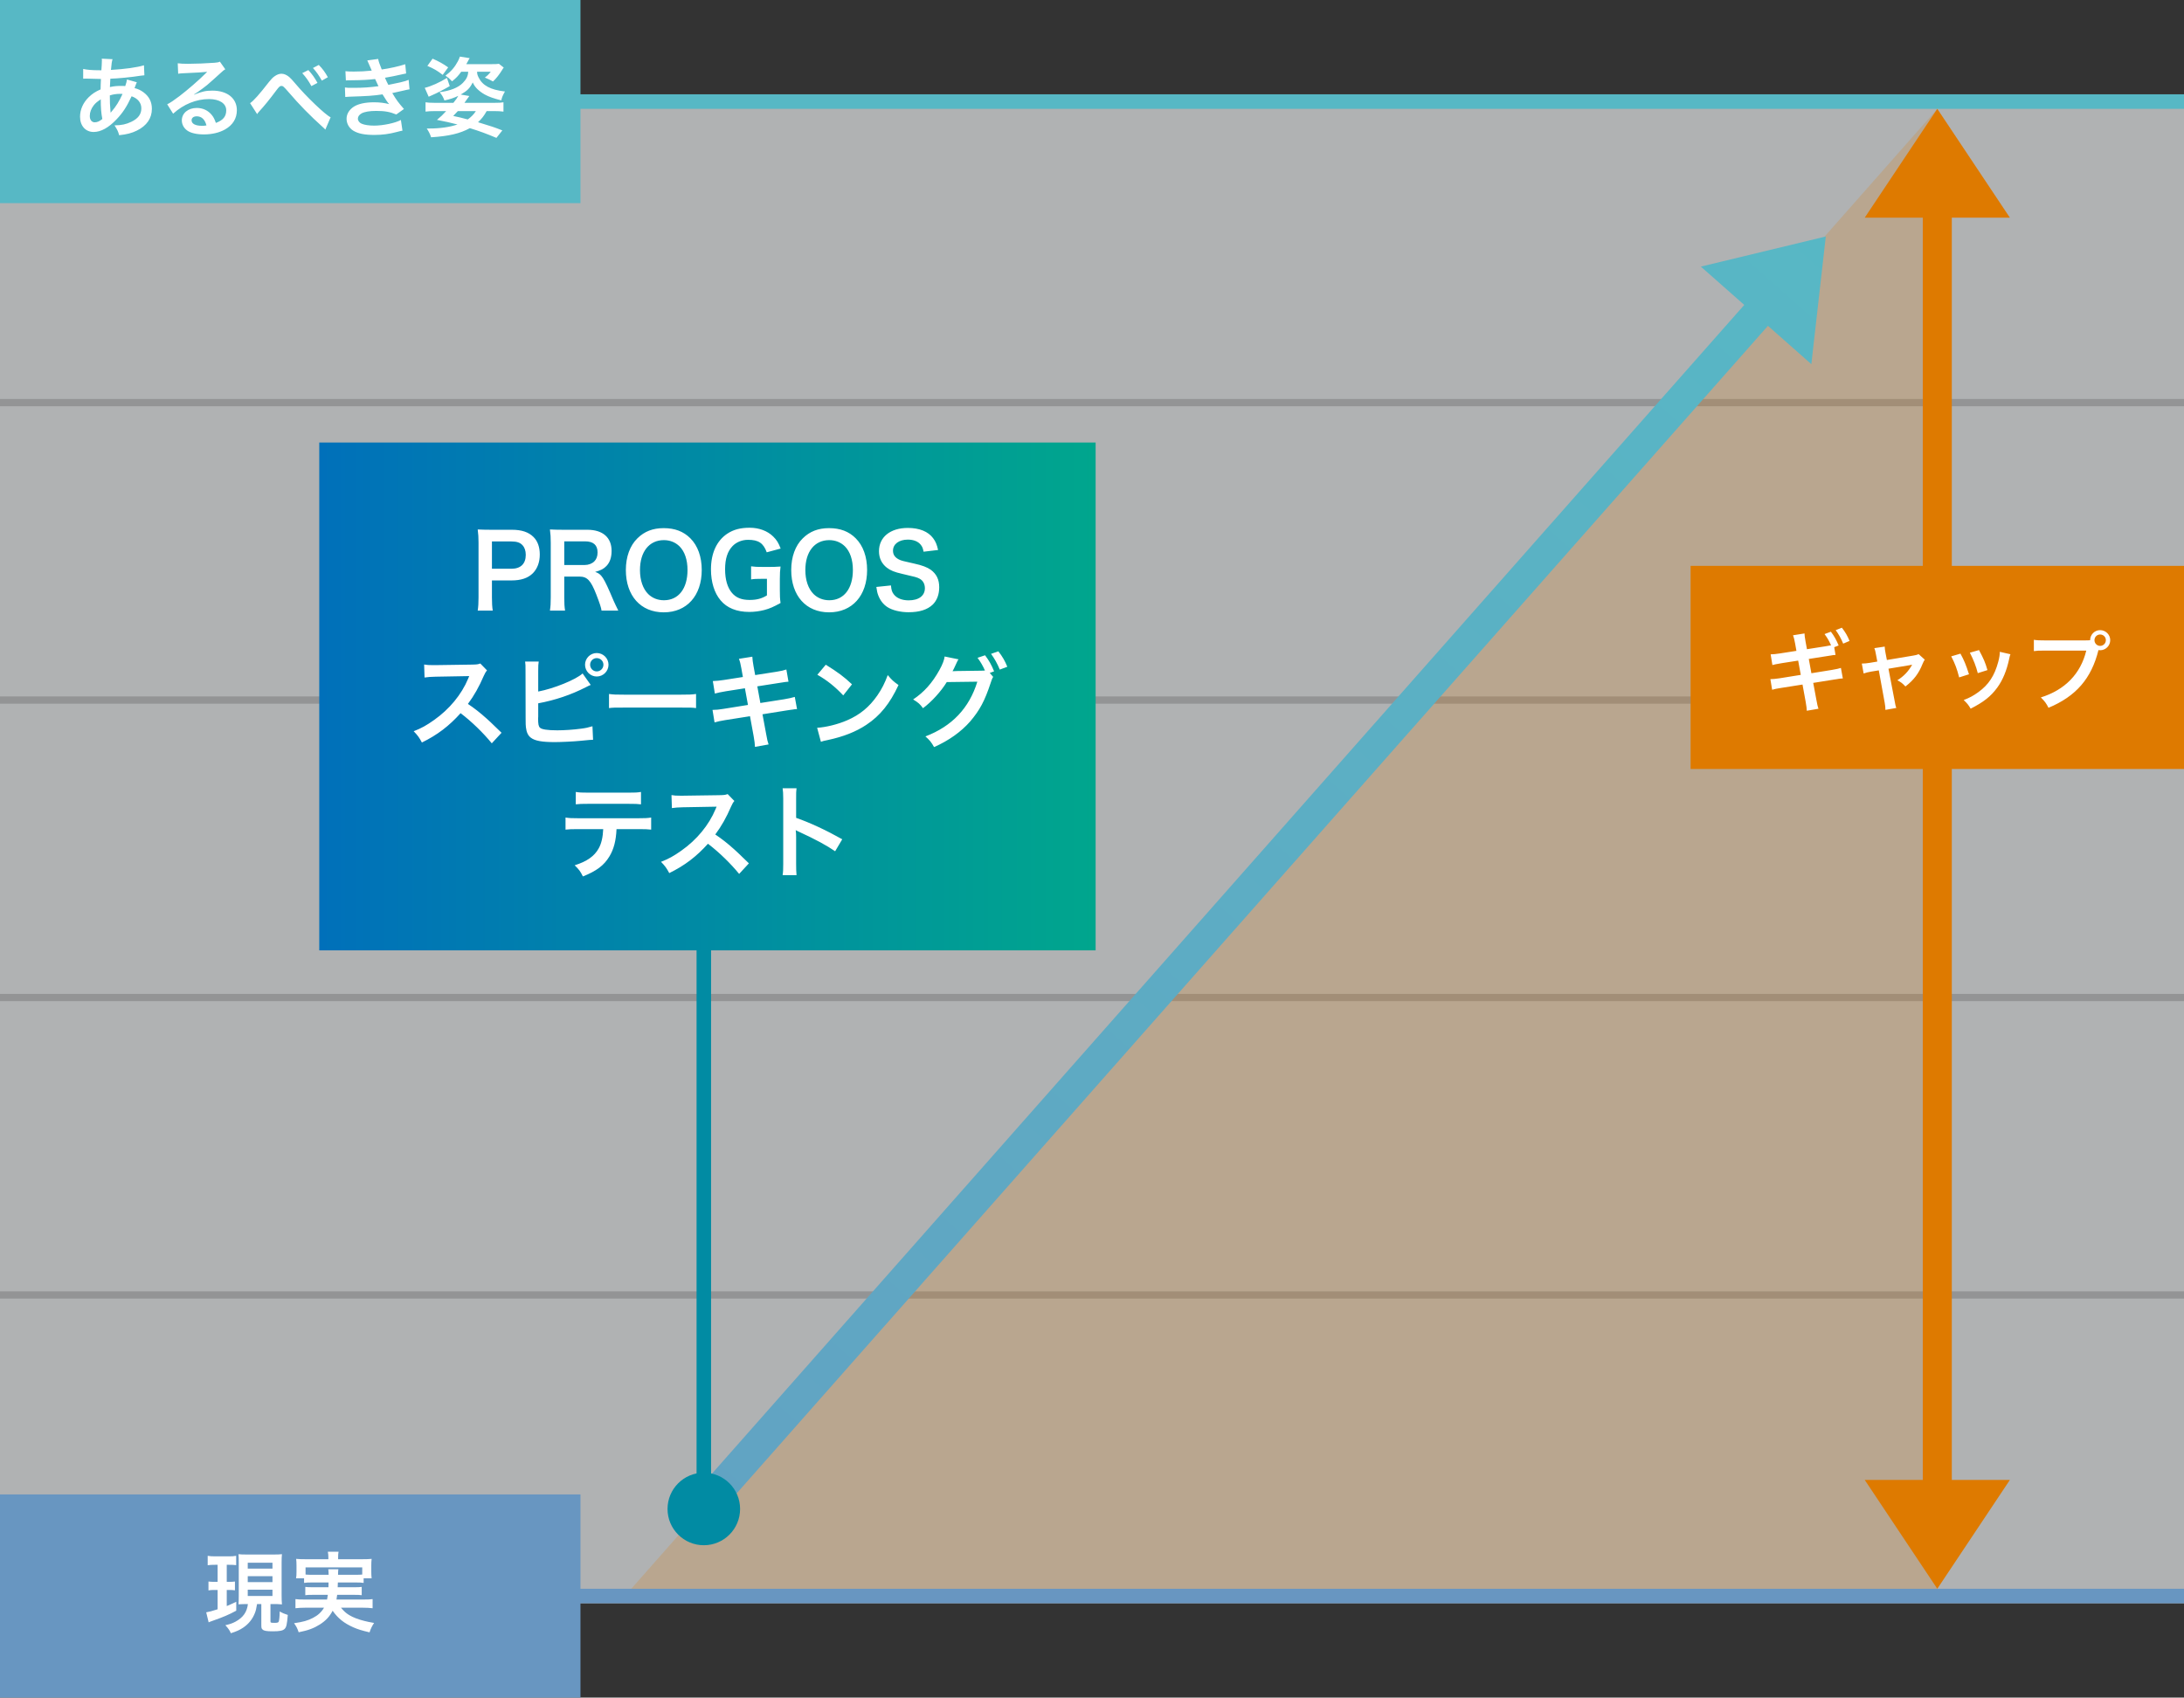
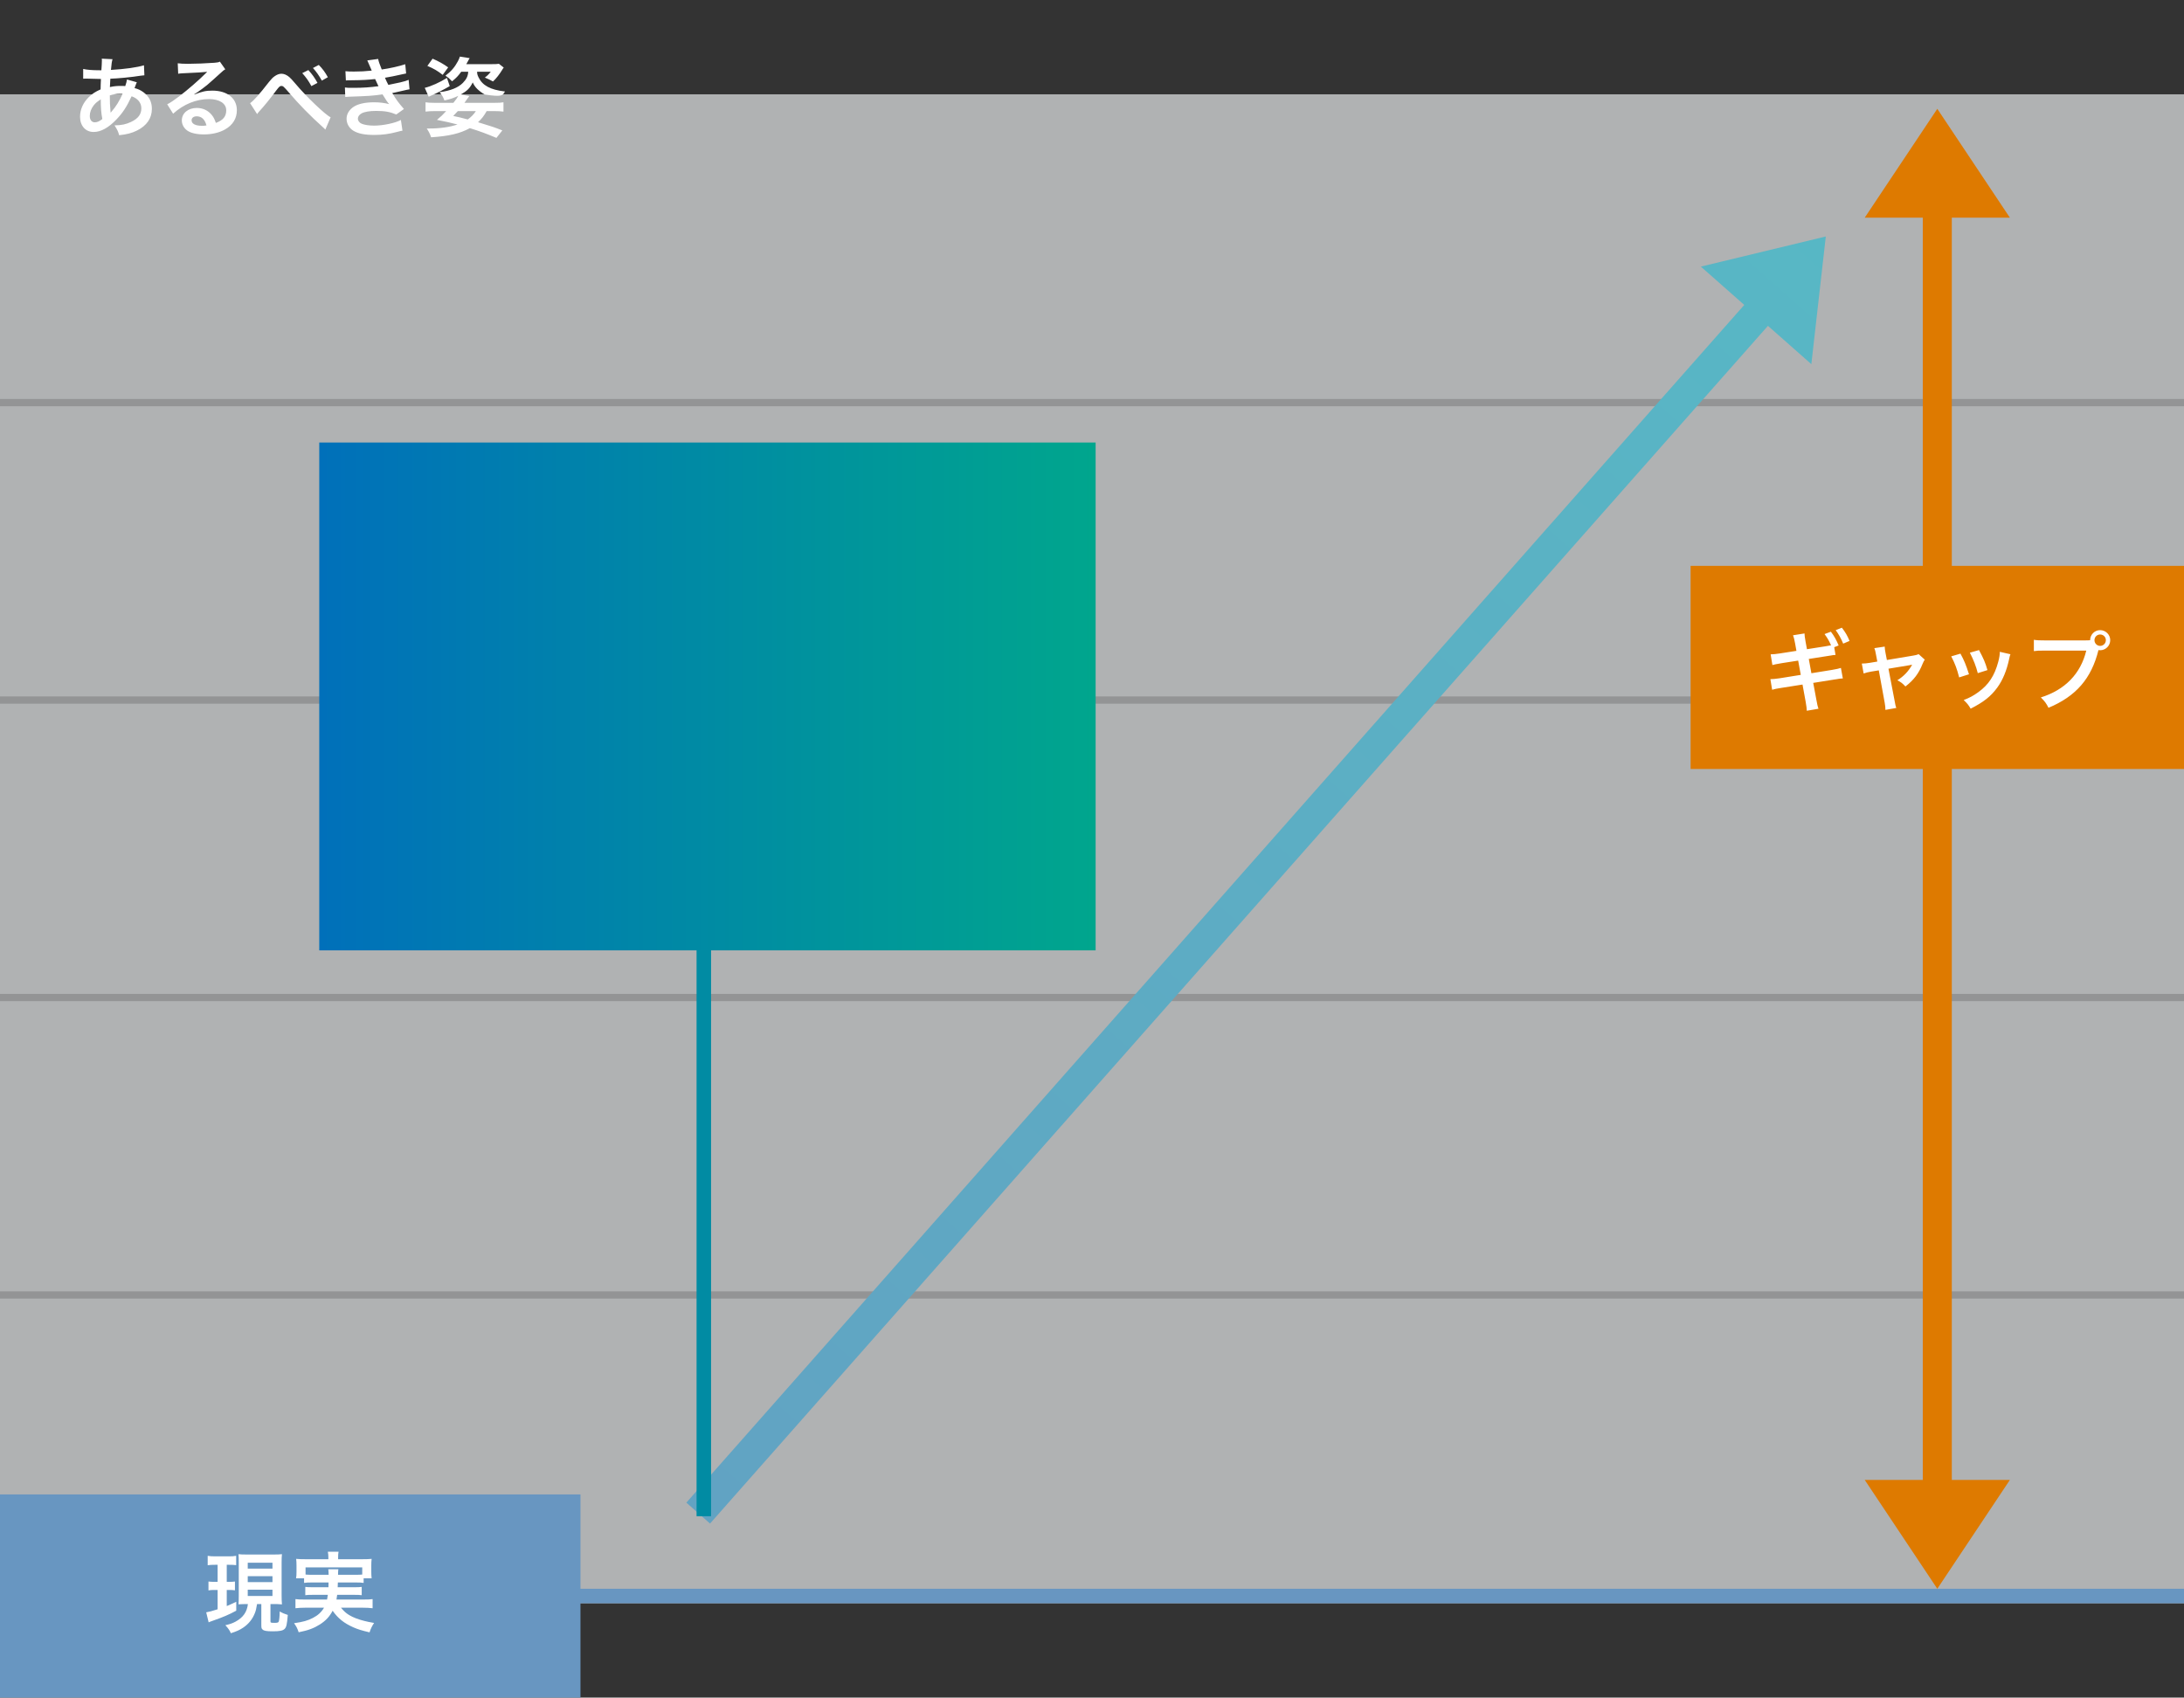
<svg xmlns="http://www.w3.org/2000/svg" width="301" height="234" viewBox="0 0 301 234" fill="none">
  <rect x="0" y="0" width="301" height="234" fill="#333333" stroke="none" />
  <path opacity="0.66" fill-rule="evenodd" clip-rule="evenodd" d="M301 221H0V13H301V221Z" fill="#F0F3F5" />
  <path fill-rule="evenodd" clip-rule="evenodd" d="M301 221H0V219H301V221Z" fill="#6896C1" />
  <path opacity="0.2" fill-rule="evenodd" clip-rule="evenodd" d="M301 179H0V178H301V179Z" fill="#222222" />
  <path opacity="0.2" fill-rule="evenodd" clip-rule="evenodd" d="M301 138H0V137H301V138Z" fill="#222222" />
  <path opacity="0.2" fill-rule="evenodd" clip-rule="evenodd" d="M301 97H0V96H301V97Z" fill="#222222" />
  <path opacity="0.2" fill-rule="evenodd" clip-rule="evenodd" d="M301 56H0V55H301V56Z" fill="#222222" />
-   <path fill-rule="evenodd" clip-rule="evenodd" d="M301 15H0V13H301V15Z" fill="#57B8C5" />
-   <path opacity="0.2" d="M267 15V219H87L267 15Z" fill="#DE7A00" />
  <path fill-rule="evenodd" clip-rule="evenodd" d="M234.412 36.749L251.633 32.596L249.641 50.198L243.658 44.914L97.857 210.01L94.594 207.128L240.395 42.032L234.412 36.749Z" fill="url(#paint0_linear)" />
-   <rect width="80" height="28" fill="#57B8C5" />
-   <path d="M17.5 10.956C17.464 11.232 17.392 11.484 17.26 11.868C17.044 11.844 16.948 11.844 16.804 11.844C16.072 11.844 15.796 11.868 15.148 12C15.16 11.748 15.172 11.364 15.208 10.848C16.168 10.824 18.112 10.644 19.432 10.428C19.684 10.392 19.732 10.392 19.9 10.38L19.84 9C18.916 9.288 17.212 9.528 15.292 9.636C15.364 8.796 15.412 8.484 15.508 8.16L14.02 8.088C14.044 8.184 14.044 8.232 14.044 8.28C14.044 8.508 14.032 8.808 14.02 8.964C13.984 9.444 13.984 9.444 13.972 9.684C13.732 9.684 13.72 9.684 13.708 9.684C12.712 9.684 12.004 9.624 11.464 9.504V10.848C11.596 10.836 11.704 10.836 11.74 10.836C11.764 10.836 11.848 10.836 11.968 10.836C13.132 10.872 13.78 10.884 13.912 10.884C13.888 11.46 13.864 11.94 13.864 12.324C13.144 12.636 12.7 12.936 12.22 13.404C11.452 14.16 11.032 15.108 11.032 16.092C11.032 17.34 11.788 18.192 12.904 18.192C13.9 18.192 14.968 17.604 16.048 16.464C16.912 15.564 17.476 14.7 18.136 13.272C18.988 13.56 19.48 14.172 19.48 14.928C19.48 15.756 19.036 16.344 18.076 16.8C17.368 17.136 16.756 17.268 15.784 17.28C16.18 17.904 16.288 18.12 16.42 18.636C17.476 18.528 18.16 18.348 18.868 18C20.224 17.328 20.932 16.308 20.932 15C20.932 14.052 20.56 13.308 19.792 12.732C19.384 12.432 19.036 12.264 18.544 12.144C18.58 12.036 18.592 12.024 18.712 11.688C18.808 11.436 18.808 11.436 18.856 11.34L17.5 10.956ZM13.888 13.692C13.888 14.856 13.948 15.624 14.104 16.404C13.72 16.716 13.396 16.86 13.06 16.86C12.64 16.86 12.376 16.524 12.376 15.984C12.376 15.48 12.556 14.988 12.916 14.52C13.156 14.22 13.36 14.04 13.888 13.692ZM15.244 15.504C15.232 15.444 15.232 15.432 15.232 15.372C15.232 15.288 15.232 15.288 15.22 15.216C15.148 14.376 15.148 14.256 15.136 13.152C15.616 12.996 16.048 12.936 16.576 12.936C16.696 12.936 16.756 12.936 16.888 12.948C16.444 13.944 15.964 14.712 15.4 15.348C15.316 15.444 15.316 15.444 15.268 15.516L15.244 15.504ZM26.728 13.02C26.92 12.912 26.92 12.912 27.22 12.708C27.46 12.552 28.324 11.904 28.54 11.724C28.948 11.376 29.824 10.596 30.424 10.044C30.76 9.732 30.844 9.66 31.048 9.552L30.304 8.496C30.112 8.592 29.98 8.616 29.56 8.652C28.396 8.736 26.932 8.796 25.912 8.796C25.252 8.796 24.904 8.772 24.496 8.724L24.556 10.164C24.784 10.128 24.868 10.116 25.132 10.104C27.304 10.008 28.072 9.96 28.528 9.9L28.54 9.912C28.468 9.984 28.348 10.104 28.324 10.128C27.412 11.052 25.852 12.396 24.736 13.248C23.944 13.848 23.464 14.172 23.044 14.376L23.86 15.672C25.3 14.364 27.052 13.656 28.804 13.656C30.256 13.656 31.18 14.268 31.18 15.204C31.18 16.056 30.748 16.572 29.752 16.944C29.572 16.428 29.44 16.164 29.2 15.864C28.696 15.228 27.964 14.88 27.124 14.88C25.924 14.88 25.06 15.6 25.06 16.596C25.06 17.136 25.324 17.64 25.78 17.976C26.26 18.336 27.1 18.528 28.108 18.528C29.212 18.528 30.232 18.288 31.012 17.844C32.08 17.244 32.644 16.332 32.644 15.192C32.644 13.548 31.324 12.492 29.272 12.492C28.372 12.492 27.844 12.612 26.752 13.044L26.728 13.02ZM28.456 17.292C28.12 17.34 28.06 17.34 27.832 17.34C26.944 17.34 26.404 17.064 26.404 16.584C26.404 16.248 26.68 16.032 27.112 16.032C27.784 16.032 28.24 16.464 28.456 17.292ZM35.44 15.732C35.536 15.576 35.548 15.564 35.692 15.396C36.484 14.532 37.132 13.728 38.056 12.492C38.464 11.952 38.584 11.844 38.776 11.844C39.004 11.844 39.076 11.904 39.82 12.756C41.188 14.364 42.784 15.996 44.488 17.52C44.692 17.7 44.716 17.724 44.836 17.868L45.568 16.164C44.872 15.864 42.16 13.272 40.672 11.484C40.3 11.04 40.036 10.764 39.868 10.62C39.508 10.32 39.148 10.164 38.788 10.164C38.488 10.164 38.152 10.284 37.828 10.524C37.6 10.68 37.396 10.896 37.084 11.28C35.704 13.056 34.972 13.872 34.468 14.22L35.44 15.732ZM41.656 10.08C42.172 10.656 42.52 11.136 42.916 11.868L43.756 11.424C43.348 10.68 43.012 10.224 42.496 9.66L41.656 10.08ZM45.184 10.644C44.812 9.96 44.476 9.504 43.936 8.952L43.132 9.372C43.6 9.888 43.996 10.452 44.356 11.112L45.184 10.644ZM47.668 11.088C47.92 11.076 47.98 11.064 48.484 11.064C49.876 11.052 50.74 11.004 51.7 10.896C51.796 11.112 51.832 11.184 51.952 11.436C52.048 11.664 52.096 11.736 52.168 11.88C51.028 12.036 50.032 12.108 48.772 12.108C47.956 12.108 47.884 12.108 47.536 12.06L47.584 13.368C47.788 13.344 47.872 13.344 48.076 13.332C50.68 13.248 51.448 13.2 52.72 13.008C53.224 13.836 53.452 14.172 53.644 14.352C52.996 14.184 52.3 14.1 51.568 14.1C50.356 14.1 49.396 14.304 48.772 14.7C48.124 15.12 47.764 15.72 47.764 16.368C47.764 17.04 48.112 17.652 48.688 18.012C49.36 18.42 50.236 18.6 51.616 18.6C52.672 18.6 53.668 18.468 54.688 18.192C55.24 18.048 55.24 18.048 55.468 18.012L55.252 16.536C54.496 16.956 52.804 17.316 51.556 17.316C50.86 17.316 50.224 17.22 49.84 17.052C49.528 16.92 49.324 16.644 49.324 16.356C49.324 16.068 49.504 15.816 49.84 15.624C50.248 15.408 50.944 15.288 51.856 15.288C53.032 15.288 53.752 15.42 54.616 15.78L55.672 15.024C54.88 14.112 54.688 13.86 54.064 12.828C54.208 12.792 54.208 12.792 54.508 12.732C54.796 12.672 55.192 12.588 55.684 12.468C55.96 12.396 56.212 12.348 56.44 12.312L56.32 11.004C56.008 11.136 55.864 11.184 55.18 11.352C55.108 11.364 54.556 11.484 53.524 11.7C53.32 11.316 53.248 11.16 53.056 10.716C53.428 10.668 54.76 10.404 55.564 10.212C55.852 10.152 55.852 10.152 55.972 10.128L55.852 8.856C55.024 9.132 53.632 9.444 52.612 9.576C52.288 8.784 52.168 8.424 52.12 8.124L50.62 8.328C50.632 8.352 50.8 8.724 51.1 9.42C51.196 9.636 51.196 9.636 51.232 9.732C50.32 9.828 49.672 9.864 48.76 9.864C48.232 9.864 47.956 9.852 47.608 9.816L47.668 11.088ZM64.528 9.888C64.504 10.476 64.288 10.92 63.796 11.424C63.148 12.084 62.08 12.516 60.58 12.708C60.928 13.116 61.06 13.344 61.252 13.848C62.032 13.68 62.584 13.488 63.16 13.212C63.016 13.488 62.884 13.68 62.488 14.172H59.824C59.272 14.172 58.948 14.148 58.648 14.1V15.384C59.02 15.336 59.428 15.312 59.968 15.312H61.492C61 15.852 60.796 16.044 60.22 16.524C61.348 16.74 62.128 16.92 63.052 17.16C61.984 17.52 60.64 17.712 59.224 17.712C59.116 17.712 58.996 17.712 58.816 17.712C59.128 18.18 59.272 18.492 59.416 18.924C61.864 18.768 63.4 18.408 64.756 17.664C66.076 18.072 67.06 18.432 68.416 19.008L69.232 17.976C68.104 17.532 67.924 17.472 65.884 16.848C66.4 16.356 66.7 15.984 67.072 15.312H68.08C68.62 15.312 68.992 15.336 69.388 15.384V14.1C69.076 14.16 68.752 14.172 68.212 14.172H64.012C64.18 13.944 64.204 13.896 64.36 13.68C64.516 13.464 64.576 13.368 64.684 13.236L63.496 13.032C64.42 12.504 64.744 12.168 65.152 11.364C65.356 11.784 65.488 11.964 65.764 12.252C66.076 12.552 66.424 12.816 66.82 13.032C67.384 13.344 68.056 13.572 69.088 13.836C69.184 13.392 69.28 13.176 69.592 12.612C67.576 12.372 66.508 11.796 65.956 10.668C65.8 10.344 65.764 10.212 65.752 9.888H67.636C67.348 10.26 67.168 10.428 66.82 10.692C67.288 10.884 67.492 10.98 67.948 11.232C68.392 10.812 68.836 10.248 69.184 9.672C69.28 9.504 69.304 9.48 69.424 9.312L68.764 8.796C68.5 8.832 68.296 8.844 67.672 8.844H64.264C64.372 8.652 64.42 8.58 64.504 8.412C64.6 8.22 64.624 8.184 64.732 8.016L63.376 7.8C63.316 8.004 63.268 8.136 63.112 8.436C62.68 9.252 62.164 9.852 61.396 10.428C61.78 10.692 61.924 10.812 62.308 11.208C62.92 10.704 63.124 10.488 63.568 9.888H64.528ZM65.584 15.312C65.32 15.744 64.936 16.128 64.468 16.464C63.364 16.176 63.364 16.176 62.464 15.984C62.776 15.66 62.872 15.564 63.1 15.312H65.584ZM58.9 9.084C59.776 9.456 60.28 9.744 61.012 10.32L61.768 9.288C61.096 8.808 60.508 8.472 59.62 8.088L58.9 9.084ZM61.6 10.74C60.652 11.34 59.38 11.916 58.54 12.108L59.08 13.332C59.248 13.248 59.248 13.248 59.512 13.14C60.16 12.864 61.252 12.3 61.984 11.868L61.6 10.74Z" fill="white" />
+   <path d="M17.5 10.956C17.464 11.232 17.392 11.484 17.26 11.868C17.044 11.844 16.948 11.844 16.804 11.844C16.072 11.844 15.796 11.868 15.148 12C15.16 11.748 15.172 11.364 15.208 10.848C16.168 10.824 18.112 10.644 19.432 10.428C19.684 10.392 19.732 10.392 19.9 10.38L19.84 9C18.916 9.288 17.212 9.528 15.292 9.636C15.364 8.796 15.412 8.484 15.508 8.16L14.02 8.088C14.044 8.184 14.044 8.232 14.044 8.28C14.044 8.508 14.032 8.808 14.02 8.964C13.984 9.444 13.984 9.444 13.972 9.684C13.732 9.684 13.72 9.684 13.708 9.684C12.712 9.684 12.004 9.624 11.464 9.504V10.848C11.596 10.836 11.704 10.836 11.74 10.836C11.764 10.836 11.848 10.836 11.968 10.836C13.132 10.872 13.78 10.884 13.912 10.884C13.888 11.46 13.864 11.94 13.864 12.324C13.144 12.636 12.7 12.936 12.22 13.404C11.452 14.16 11.032 15.108 11.032 16.092C11.032 17.34 11.788 18.192 12.904 18.192C13.9 18.192 14.968 17.604 16.048 16.464C16.912 15.564 17.476 14.7 18.136 13.272C18.988 13.56 19.48 14.172 19.48 14.928C19.48 15.756 19.036 16.344 18.076 16.8C17.368 17.136 16.756 17.268 15.784 17.28C16.18 17.904 16.288 18.12 16.42 18.636C17.476 18.528 18.16 18.348 18.868 18C20.224 17.328 20.932 16.308 20.932 15C20.932 14.052 20.56 13.308 19.792 12.732C19.384 12.432 19.036 12.264 18.544 12.144C18.58 12.036 18.592 12.024 18.712 11.688C18.808 11.436 18.808 11.436 18.856 11.34L17.5 10.956ZM13.888 13.692C13.888 14.856 13.948 15.624 14.104 16.404C13.72 16.716 13.396 16.86 13.06 16.86C12.64 16.86 12.376 16.524 12.376 15.984C12.376 15.48 12.556 14.988 12.916 14.52C13.156 14.22 13.36 14.04 13.888 13.692ZM15.244 15.504C15.232 15.444 15.232 15.432 15.232 15.372C15.232 15.288 15.232 15.288 15.22 15.216C15.148 14.376 15.148 14.256 15.136 13.152C15.616 12.996 16.048 12.936 16.576 12.936C16.696 12.936 16.756 12.936 16.888 12.948C16.444 13.944 15.964 14.712 15.4 15.348C15.316 15.444 15.316 15.444 15.268 15.516L15.244 15.504ZM26.728 13.02C26.92 12.912 26.92 12.912 27.22 12.708C27.46 12.552 28.324 11.904 28.54 11.724C28.948 11.376 29.824 10.596 30.424 10.044C30.76 9.732 30.844 9.66 31.048 9.552L30.304 8.496C30.112 8.592 29.98 8.616 29.56 8.652C28.396 8.736 26.932 8.796 25.912 8.796C25.252 8.796 24.904 8.772 24.496 8.724L24.556 10.164C24.784 10.128 24.868 10.116 25.132 10.104C27.304 10.008 28.072 9.96 28.528 9.9L28.54 9.912C28.468 9.984 28.348 10.104 28.324 10.128C27.412 11.052 25.852 12.396 24.736 13.248C23.944 13.848 23.464 14.172 23.044 14.376L23.86 15.672C25.3 14.364 27.052 13.656 28.804 13.656C30.256 13.656 31.18 14.268 31.18 15.204C31.18 16.056 30.748 16.572 29.752 16.944C29.572 16.428 29.44 16.164 29.2 15.864C28.696 15.228 27.964 14.88 27.124 14.88C25.924 14.88 25.06 15.6 25.06 16.596C25.06 17.136 25.324 17.64 25.78 17.976C26.26 18.336 27.1 18.528 28.108 18.528C29.212 18.528 30.232 18.288 31.012 17.844C32.08 17.244 32.644 16.332 32.644 15.192C32.644 13.548 31.324 12.492 29.272 12.492C28.372 12.492 27.844 12.612 26.752 13.044L26.728 13.02ZM28.456 17.292C28.12 17.34 28.06 17.34 27.832 17.34C26.944 17.34 26.404 17.064 26.404 16.584C26.404 16.248 26.68 16.032 27.112 16.032C27.784 16.032 28.24 16.464 28.456 17.292ZM35.44 15.732C35.536 15.576 35.548 15.564 35.692 15.396C36.484 14.532 37.132 13.728 38.056 12.492C38.464 11.952 38.584 11.844 38.776 11.844C39.004 11.844 39.076 11.904 39.82 12.756C41.188 14.364 42.784 15.996 44.488 17.52C44.692 17.7 44.716 17.724 44.836 17.868L45.568 16.164C44.872 15.864 42.16 13.272 40.672 11.484C40.3 11.04 40.036 10.764 39.868 10.62C39.508 10.32 39.148 10.164 38.788 10.164C38.488 10.164 38.152 10.284 37.828 10.524C37.6 10.68 37.396 10.896 37.084 11.28C35.704 13.056 34.972 13.872 34.468 14.22L35.44 15.732ZM41.656 10.08C42.172 10.656 42.52 11.136 42.916 11.868L43.756 11.424C43.348 10.68 43.012 10.224 42.496 9.66L41.656 10.08ZM45.184 10.644C44.812 9.96 44.476 9.504 43.936 8.952L43.132 9.372C43.6 9.888 43.996 10.452 44.356 11.112L45.184 10.644ZM47.668 11.088C47.92 11.076 47.98 11.064 48.484 11.064C49.876 11.052 50.74 11.004 51.7 10.896C51.796 11.112 51.832 11.184 51.952 11.436C52.048 11.664 52.096 11.736 52.168 11.88C51.028 12.036 50.032 12.108 48.772 12.108C47.956 12.108 47.884 12.108 47.536 12.06L47.584 13.368C47.788 13.344 47.872 13.344 48.076 13.332C50.68 13.248 51.448 13.2 52.72 13.008C53.224 13.836 53.452 14.172 53.644 14.352C52.996 14.184 52.3 14.1 51.568 14.1C50.356 14.1 49.396 14.304 48.772 14.7C48.124 15.12 47.764 15.72 47.764 16.368C47.764 17.04 48.112 17.652 48.688 18.012C49.36 18.42 50.236 18.6 51.616 18.6C52.672 18.6 53.668 18.468 54.688 18.192C55.24 18.048 55.24 18.048 55.468 18.012L55.252 16.536C54.496 16.956 52.804 17.316 51.556 17.316C50.86 17.316 50.224 17.22 49.84 17.052C49.528 16.92 49.324 16.644 49.324 16.356C49.324 16.068 49.504 15.816 49.84 15.624C50.248 15.408 50.944 15.288 51.856 15.288C53.032 15.288 53.752 15.42 54.616 15.78L55.672 15.024C54.88 14.112 54.688 13.86 54.064 12.828C54.208 12.792 54.208 12.792 54.508 12.732C54.796 12.672 55.192 12.588 55.684 12.468C55.96 12.396 56.212 12.348 56.44 12.312L56.32 11.004C56.008 11.136 55.864 11.184 55.18 11.352C55.108 11.364 54.556 11.484 53.524 11.7C53.32 11.316 53.248 11.16 53.056 10.716C53.428 10.668 54.76 10.404 55.564 10.212C55.852 10.152 55.852 10.152 55.972 10.128L55.852 8.856C55.024 9.132 53.632 9.444 52.612 9.576C52.288 8.784 52.168 8.424 52.12 8.124L50.62 8.328C50.632 8.352 50.8 8.724 51.1 9.42C51.196 9.636 51.196 9.636 51.232 9.732C50.32 9.828 49.672 9.864 48.76 9.864C48.232 9.864 47.956 9.852 47.608 9.816L47.668 11.088ZM64.528 9.888C64.504 10.476 64.288 10.92 63.796 11.424C63.148 12.084 62.08 12.516 60.58 12.708C60.928 13.116 61.06 13.344 61.252 13.848C62.032 13.68 62.584 13.488 63.16 13.212C63.016 13.488 62.884 13.68 62.488 14.172H59.824C59.272 14.172 58.948 14.148 58.648 14.1V15.384C59.02 15.336 59.428 15.312 59.968 15.312H61.492C61 15.852 60.796 16.044 60.22 16.524C61.348 16.74 62.128 16.92 63.052 17.16C61.984 17.52 60.64 17.712 59.224 17.712C59.116 17.712 58.996 17.712 58.816 17.712C59.128 18.18 59.272 18.492 59.416 18.924C61.864 18.768 63.4 18.408 64.756 17.664C66.076 18.072 67.06 18.432 68.416 19.008L69.232 17.976C68.104 17.532 67.924 17.472 65.884 16.848C66.4 16.356 66.7 15.984 67.072 15.312H68.08C68.62 15.312 68.992 15.336 69.388 15.384V14.1C69.076 14.16 68.752 14.172 68.212 14.172H64.012C64.18 13.944 64.204 13.896 64.36 13.68C64.516 13.464 64.576 13.368 64.684 13.236L63.496 13.032C64.42 12.504 64.744 12.168 65.152 11.364C65.356 11.784 65.488 11.964 65.764 12.252C66.076 12.552 66.424 12.816 66.82 13.032C69.184 13.392 69.28 13.176 69.592 12.612C67.576 12.372 66.508 11.796 65.956 10.668C65.8 10.344 65.764 10.212 65.752 9.888H67.636C67.348 10.26 67.168 10.428 66.82 10.692C67.288 10.884 67.492 10.98 67.948 11.232C68.392 10.812 68.836 10.248 69.184 9.672C69.28 9.504 69.304 9.48 69.424 9.312L68.764 8.796C68.5 8.832 68.296 8.844 67.672 8.844H64.264C64.372 8.652 64.42 8.58 64.504 8.412C64.6 8.22 64.624 8.184 64.732 8.016L63.376 7.8C63.316 8.004 63.268 8.136 63.112 8.436C62.68 9.252 62.164 9.852 61.396 10.428C61.78 10.692 61.924 10.812 62.308 11.208C62.92 10.704 63.124 10.488 63.568 9.888H64.528ZM65.584 15.312C65.32 15.744 64.936 16.128 64.468 16.464C63.364 16.176 63.364 16.176 62.464 15.984C62.776 15.66 62.872 15.564 63.1 15.312H65.584ZM58.9 9.084C59.776 9.456 60.28 9.744 61.012 10.32L61.768 9.288C61.096 8.808 60.508 8.472 59.62 8.088L58.9 9.084ZM61.6 10.74C60.652 11.34 59.38 11.916 58.54 12.108L59.08 13.332C59.248 13.248 59.248 13.248 59.512 13.14C60.16 12.864 61.252 12.3 61.984 11.868L61.6 10.74Z" fill="white" />
  <rect y="206" width="80" height="28" fill="#6896C1" />
  <path d="M34.168 221.108C34.036 222.212 33.508 222.968 32.44 223.544C32.032 223.76 31.696 223.88 31.06 224.024C31.48 224.48 31.648 224.732 31.816 225.128C32.608 224.876 33.028 224.684 33.496 224.372C34.252 223.868 34.792 223.196 35.116 222.38C35.26 222.008 35.308 221.84 35.428 221.108H36.016V223.952C36.016 224.396 36.04 224.492 36.196 224.624C36.4 224.804 36.748 224.864 37.612 224.864C38.548 224.864 38.98 224.78 39.232 224.528C39.472 224.288 39.556 223.904 39.664 222.608C39.268 222.488 38.896 222.332 38.548 222.128C38.536 222.884 38.476 223.46 38.392 223.568C38.332 223.664 38.164 223.7 37.84 223.7C37.336 223.7 37.276 223.676 37.276 223.496V221.108H38.152C38.284 221.108 38.608 221.132 38.86 221.156C38.824 220.748 38.812 220.388 38.812 219.86V215.444C38.812 214.856 38.824 214.544 38.86 214.232C38.536 214.268 38.272 214.28 37.708 214.28H34.036C33.424 214.28 33.184 214.268 32.872 214.232C32.896 214.58 32.908 214.796 32.908 215.444V219.932C32.908 220.412 32.896 220.748 32.872 221.144C33.364 221.12 33.568 221.108 34 221.108H34.168ZM34.144 215.408H37.552V216.224H34.144V215.408ZM34.144 217.268H37.552V218.084H34.144V217.268ZM34.144 219.128H37.552V219.992H34.144V219.128ZM29.992 215.696V218.048H29.572C29.2 218.048 29.008 218.036 28.732 218V219.224C28.984 219.176 29.224 219.164 29.548 219.164H29.992V221.828C29.296 222.056 28.744 222.2 28.42 222.248L28.756 223.628C28.936 223.544 29.044 223.508 29.38 223.388C30.748 222.908 31.552 222.572 32.56 222.02V220.796C31.876 221.12 31.648 221.216 31.252 221.384V219.164H31.612C31.888 219.164 32.104 219.176 32.38 219.212V218C32.128 218.036 31.96 218.048 31.612 218.048H31.252V215.696H31.564C31.984 215.696 32.236 215.708 32.548 215.744V214.46C32.212 214.52 31.936 214.532 31.48 214.532H29.704C29.236 214.532 28.948 214.52 28.624 214.46V215.756C28.96 215.708 29.188 215.696 29.632 215.696H29.992ZM45.28 218.132C45.28 218.456 45.28 218.456 45.268 218.792H43.156C42.568 218.792 42.364 218.78 42.076 218.744V219.884C42.388 219.848 42.58 219.836 43.156 219.836H45.184C45.148 220.124 45.124 220.256 45.076 220.484H41.932C41.332 220.484 41.044 220.472 40.72 220.424V221.684C41.152 221.636 41.536 221.612 42.004 221.612H44.656C44.296 222.224 43.828 222.656 43.132 223.016C42.412 223.388 41.788 223.568 40.528 223.748C40.876 224.252 40.948 224.384 41.164 224.996C42.496 224.732 43.252 224.444 44.092 223.916C44.896 223.4 45.412 222.848 45.844 222.032C46.588 223.088 47.404 223.736 48.688 224.312C49.324 224.588 49.816 224.744 50.932 225.008C51.088 224.504 51.28 224.132 51.556 223.712C50.896 223.592 50.524 223.52 50.224 223.436C49.384 223.232 48.64 222.944 48.112 222.62C47.656 222.332 47.428 222.128 46.996 221.612H50.056C50.584 221.612 50.92 221.636 51.352 221.684V220.424C51.016 220.472 50.716 220.484 50.116 220.484H46.372C46.42 220.232 46.432 220.136 46.468 219.836H48.784C49.348 219.836 49.54 219.848 49.852 219.884V218.744C49.564 218.78 49.372 218.792 48.784 218.792H46.54C46.552 218.516 46.552 218.516 46.564 218.132H48.976C49.54 218.132 49.816 218.144 50.116 218.192V217.556H51.22C51.184 217.28 51.172 217.016 51.172 216.668V215.756C51.172 215.432 51.184 215.18 51.22 214.88C50.812 214.916 50.5 214.928 49.888 214.928H46.6V214.652C46.6 214.352 46.612 214.136 46.66 213.896H45.184C45.232 214.16 45.256 214.352 45.256 214.652V214.928H42.136C41.536 214.928 41.2 214.916 40.816 214.88C40.852 215.192 40.864 215.456 40.864 215.78V216.668C40.864 217.064 40.852 217.28 40.804 217.556H41.908V218.192C42.184 218.144 42.484 218.132 43.036 218.132H45.28ZM43.036 217.076C42.592 217.076 42.328 217.064 42.112 217.04V216.056H49.924V217.04C49.624 217.064 49.432 217.076 48.976 217.076H46.588C46.6 216.596 46.6 216.452 46.636 216.308H45.244C45.28 216.536 45.28 216.692 45.292 217.076H43.036Z" fill="white" />
  <path fill-rule="evenodd" clip-rule="evenodd" d="M267 219L257 204H265L265 30H257L267 15L277 30H269L269 204H277L267 219Z" fill="#DE7A00" />
  <rect x="233" y="78" width="68" height="28" fill="#DE7A00" />
  <path d="M249.036 89.488L248.844 88.444C248.724 87.76 248.712 87.616 248.7 87.316L247.116 87.568C247.236 87.892 247.284 88.06 247.404 88.708L247.584 89.716L245.352 90.064C244.8 90.148 244.404 90.196 244.032 90.196L244.272 91.672C244.584 91.588 244.728 91.552 245.592 91.408L247.824 91.06L248.184 93.028L245.268 93.496C244.668 93.58 244.356 93.616 243.996 93.616L244.236 95.08C244.632 94.972 244.872 94.912 245.46 94.828L248.424 94.36L248.856 96.724C248.976 97.408 249 97.648 249.012 97.972L250.62 97.696C250.488 97.3 250.476 97.192 250.332 96.448L249.9 94.132L252.756 93.676C252.996 93.64 253.152 93.616 253.236 93.604L253.428 93.568C253.68 93.532 253.716 93.532 253.98 93.52L253.716 92.068C253.428 92.164 253.152 92.224 252.468 92.344L249.648 92.8L249.288 90.832L251.82 90.436L252.504 90.328L252.6 90.304C252.732 90.292 252.792 90.292 252.972 90.28L252.792 89.212L253.404 88.972C253.068 88.18 252.804 87.7 252.336 87.076L251.46 87.4C251.868 87.964 252.036 88.252 252.36 88.948C252.18 88.984 251.844 89.044 251.568 89.092L249.036 89.488ZM254.904 88.348C254.616 87.64 254.34 87.16 253.848 86.524L252.996 86.86C253.392 87.4 253.74 88.012 254.028 88.72L254.904 88.348ZM258.732 91.192L257.736 91.36C257.28 91.432 256.98 91.468 256.596 91.468L256.848 92.836C257.196 92.716 257.484 92.644 257.904 92.572L258.936 92.404L259.752 96.88C259.824 97.276 259.848 97.54 259.848 97.852L261.348 97.588C261.24 97.276 261.24 97.276 261.12 96.616L260.268 92.176L263.088 91.708C263.388 91.66 263.388 91.66 263.532 91.624C263.04 92.524 262.38 93.22 261.492 93.772C261.996 94.036 262.176 94.168 262.608 94.624C263.76 93.736 264.444 92.836 264.972 91.504C265.092 91.216 265.164 91.084 265.272 90.928L264.432 90.172C264.192 90.268 263.988 90.328 263.64 90.376L260.052 90.976L259.872 90.052C259.788 89.632 259.752 89.368 259.752 89.128L258.324 89.344C258.432 89.608 258.456 89.728 258.552 90.244L258.732 91.192ZM268.92 90.472C269.46 91.528 269.7 92.164 270.012 93.376L271.368 92.944C270.936 91.6 270.696 91.024 270.192 90.1L268.92 90.472ZM271.488 89.968C271.992 90.952 272.352 91.876 272.58 92.788L273.912 92.368C273.612 91.324 273.384 90.796 272.748 89.608L271.488 89.968ZM275.616 89.848C275.616 90.22 275.556 90.64 275.4 91.228C274.884 93.148 274.08 94.372 272.676 95.392C271.968 95.908 271.476 96.172 270.636 96.496C271.14 96.976 271.284 97.156 271.596 97.684C273.372 96.784 274.368 96.004 275.256 94.792C276.024 93.748 276.564 92.428 276.912 90.796C276.984 90.424 277.008 90.364 277.08 90.184L275.616 89.848ZM281.844 88.276C281.028 88.276 280.74 88.264 280.308 88.192V89.752C280.704 89.692 280.932 89.68 281.82 89.68H287.532C286.764 92.872 284.592 95.104 281.268 96.136C281.808 96.664 282.012 96.94 282.324 97.564C286.116 95.98 288.24 93.532 289.212 89.608C289.296 89.62 289.368 89.632 289.44 89.632C290.208 89.632 290.832 89.008 290.832 88.24C290.832 87.484 290.208 86.86 289.44 86.86C288.672 86.86 288.072 87.472 288.06 88.252C287.856 88.264 287.712 88.276 287.352 88.276H281.844ZM289.44 87.46C289.884 87.46 290.232 87.808 290.232 88.24C290.232 88.672 289.884 89.032 289.44 89.032C289.008 89.032 288.66 88.672 288.66 88.24C288.66 87.808 289.008 87.46 289.44 87.46Z" fill="white" />
  <path fill-rule="evenodd" clip-rule="evenodd" d="M98 66V209H96V66H98Z" fill="#018BA3" />
  <rect x="44" y="61" width="107" height="70" fill="url(#paint1_linear)" />
-   <path d="M67.911 84.168C67.827 83.636 67.799 83.105 67.799 82.349V80.01H70.473C71.817 80.01 72.769 79.689 73.455 79.002C74.071 78.359 74.393 77.49 74.393 76.427C74.393 75.418 74.099 74.579 73.525 74.019C72.853 73.347 71.901 73.025 70.543 73.025H67.617C66.875 73.025 66.441 73.01 65.839 72.983C65.923 73.612 65.951 74.117 65.951 74.788V82.362C65.951 83.118 65.923 83.609 65.839 84.168H67.911ZM67.799 78.4V74.635H70.473C71.215 74.635 71.677 74.788 71.999 75.138C72.307 75.46 72.461 75.922 72.461 76.483C72.461 77.715 71.761 78.4 70.473 78.4H67.799ZM85.214 84.168C85.018 83.79 84.668 83.034 84.556 82.782C83.17 79.507 82.904 79.115 82.022 78.835C82.82 78.611 83.184 78.428 83.576 78.022C84.052 77.532 84.29 76.832 84.29 75.936C84.29 74.088 83.072 73.025 80.944 73.025H77.584C76.814 73.025 76.38 73.01 75.792 72.983C75.876 73.641 75.904 74.061 75.904 74.802V82.349C75.904 83.203 75.876 83.581 75.792 84.168H77.878C77.794 83.623 77.766 83.174 77.766 82.335V79.478H79.852C80.93 79.478 81.42 79.996 82.176 81.928C82.638 83.118 82.876 83.832 82.904 84.168H85.214ZM77.766 77.882V74.621H80.636C81.784 74.621 82.358 75.138 82.358 76.147C82.358 76.678 82.204 77.085 81.91 77.379C81.588 77.701 81.098 77.882 80.58 77.882H77.766ZM91.464 72.8C89.98 72.8 88.818 73.249 87.852 74.201C86.816 75.209 86.256 76.763 86.256 78.569C86.256 82.124 88.3 84.406 91.478 84.406C94.656 84.406 96.714 82.111 96.714 78.569C96.714 76.749 96.168 75.222 95.146 74.201C94.194 73.249 93.004 72.8 91.464 72.8ZM91.506 82.74C90.652 82.74 89.91 82.447 89.336 81.886C88.608 81.159 88.202 79.983 88.202 78.582C88.202 76.049 89.476 74.453 91.492 74.453C92.332 74.453 93.074 74.746 93.648 75.306C94.362 76.02 94.754 77.154 94.754 78.569C94.754 81.144 93.508 82.74 91.506 82.74ZM107.478 79.829C107.478 79.044 107.506 78.611 107.576 78.093C106.974 78.135 106.568 78.148 105.924 78.148H105.196C104.328 78.148 104.02 78.135 103.516 78.064V79.871C103.936 79.8 104.23 79.787 104.944 79.787H105.7V82.069C104.986 82.516 104.272 82.698 103.32 82.698C102.214 82.698 101.458 82.404 100.884 81.733C100.254 80.99 99.932 79.898 99.932 78.457C99.932 77.028 100.268 75.993 100.968 75.264C101.5 74.719 102.27 74.41 103.096 74.41C104.538 74.41 105.21 74.859 105.672 76.132L107.59 75.615C107.296 74.831 107.044 74.424 106.554 73.948C105.77 73.178 104.608 72.745 103.334 72.745C102.046 72.745 101.094 72.996 100.226 73.57C98.77 74.55 97.986 76.258 97.986 78.484C97.986 80.221 98.448 81.733 99.302 82.74C100.184 83.805 101.528 84.35 103.278 84.35C103.964 84.35 104.706 84.252 105.336 84.085C106.078 83.888 106.582 83.665 107.576 83.118C107.492 82.502 107.478 82.124 107.478 81.299V79.829ZM114.255 72.8C112.771 72.8 111.609 73.249 110.643 74.201C109.607 75.209 109.047 76.763 109.047 78.569C109.047 82.124 111.091 84.406 114.269 84.406C117.447 84.406 119.505 82.111 119.505 78.569C119.505 76.749 118.959 75.222 117.937 74.201C116.985 73.249 115.795 72.8 114.255 72.8ZM114.297 82.74C113.443 82.74 112.701 82.447 112.127 81.886C111.399 81.159 110.993 79.983 110.993 78.582C110.993 76.049 112.267 74.453 114.283 74.453C115.123 74.453 115.865 74.746 116.439 75.306C117.153 76.02 117.545 77.154 117.545 78.569C117.545 81.144 116.299 82.74 114.297 82.74ZM120.777 80.906C120.861 81.481 120.917 81.746 121.043 82.069C121.309 82.754 121.715 83.287 122.275 83.665C122.947 84.112 124.067 84.392 125.215 84.392C126.713 84.392 127.819 84.043 128.561 83.329C129.135 82.754 129.443 81.942 129.443 80.948C129.443 79.898 129.079 79.129 128.281 78.54C127.777 78.191 127.105 77.924 125.999 77.686C124.445 77.337 124.333 77.308 124.025 77.183C123.381 76.903 123.073 76.496 123.073 75.909C123.073 74.999 123.899 74.382 125.117 74.382C125.887 74.382 126.503 74.621 126.867 75.055C127.105 75.335 127.203 75.573 127.287 76.049L129.289 75.811C129.121 75.069 128.953 74.648 128.603 74.186C127.917 73.263 126.713 72.772 125.117 72.772C122.709 72.772 121.141 74.032 121.141 75.978C121.141 76.916 121.505 77.686 122.219 78.246C122.723 78.638 123.283 78.862 124.333 79.1C126.265 79.549 126.349 79.562 126.769 79.787C127.203 80.025 127.469 80.501 127.469 81.075C127.469 82.124 126.629 82.754 125.229 82.754C124.319 82.754 123.591 82.46 123.185 81.928C122.933 81.606 122.849 81.326 122.793 80.697L120.777 80.906ZM69.123 101.006C67.428 99.368 67.428 99.368 67.079 99.061C66.126 98.207 65.371 97.618 64.489 97.031C65.343 95.882 66.028 94.665 66.672 93.166C66.826 92.817 66.939 92.621 67.121 92.41L66.197 91.459C65.847 91.585 65.734 91.599 64.951 91.612L60.023 91.683C59.855 91.683 59.742 91.683 59.687 91.683C59.112 91.683 58.846 91.668 58.455 91.599L58.511 93.391C58.986 93.32 59.364 93.293 60.036 93.278C64.447 93.209 64.447 93.209 64.671 93.195L64.516 93.558C63.606 95.743 61.926 97.772 59.812 99.257C58.763 99.999 58.09 100.376 57.013 100.796C57.587 101.398 57.755 101.622 58.147 102.35C60.288 101.3 61.898 100.068 63.48 98.305C65.007 99.466 66.617 101.034 67.778 102.462L69.123 101.006ZM74.177 92.495C74.177 91.781 74.191 91.528 74.246 91.192H72.371C72.427 91.543 72.427 91.766 72.427 92.481L72.441 98.977C72.441 99.788 72.454 100.026 72.483 100.264C72.567 100.95 72.776 101.398 73.168 101.692C73.715 102.112 74.68 102.294 76.445 102.294C77.299 102.294 79.062 102.21 79.888 102.126C81.373 101.986 81.442 101.972 81.737 101.972L81.653 100.11C81.037 100.292 80.728 100.362 80.056 100.446C79.034 100.586 77.746 100.67 76.808 100.67C75.451 100.67 74.653 100.544 74.415 100.306C74.219 100.11 74.162 99.802 74.162 99.019C74.162 98.963 74.162 98.879 74.177 98.794V96.947C76.514 96.513 78.684 95.784 80.757 94.721L81.121 94.538C81.233 94.483 81.26 94.469 81.415 94.412L80.294 92.831C79.385 93.684 76.29 94.93 74.177 95.323V92.495ZM82.24 90.016C81.359 90.016 80.63 90.745 80.63 91.626C80.63 92.522 81.359 93.251 82.24 93.251C83.136 93.251 83.865 92.522 83.865 91.626C83.865 90.745 83.136 90.016 82.24 90.016ZM82.24 90.716C82.758 90.716 83.165 91.123 83.165 91.626C83.165 92.13 82.758 92.55 82.24 92.55C81.737 92.55 81.331 92.13 81.331 91.626C81.331 91.123 81.737 90.716 82.24 90.716ZM83.933 97.605C84.493 97.534 84.647 97.534 86.216 97.534H93.65C95.218 97.534 95.371 97.534 95.931 97.605V95.659C95.316 95.743 95.049 95.757 93.663 95.757H86.201C84.816 95.757 84.549 95.743 83.933 95.659V97.605ZM102.385 93.32L99.781 93.727C99.194 93.811 98.746 93.867 98.242 93.88L98.522 95.603C98.9 95.49 99.418 95.392 100.061 95.281L102.665 94.874L103.085 97.171L99.683 97.716C99.082 97.814 98.675 97.856 98.2 97.856L98.48 99.579C98.984 99.439 99.236 99.382 99.907 99.27L103.365 98.725L103.869 101.482C103.981 102.14 104.037 102.532 104.051 102.952L105.927 102.616C105.773 102.14 105.759 102.098 105.591 101.174L105.087 98.459L108.419 97.927C108.699 97.885 108.881 97.856 108.979 97.843C109.049 97.829 109.119 97.814 109.203 97.814C109.497 97.758 109.553 97.758 109.847 97.745L109.539 96.064C109.161 96.177 108.671 96.288 108.083 96.386L104.793 96.904L104.373 94.609L107.327 94.147C108.293 93.993 108.293 93.993 108.671 93.965L108.377 92.284C108.013 92.41 107.719 92.481 107.033 92.593L104.079 93.055L103.855 91.837C103.757 91.29 103.701 90.885 103.687 90.52L101.839 90.814C101.993 91.207 102.049 91.445 102.175 92.13L102.385 93.32ZM112.647 93.013C113.949 93.74 115.097 94.665 116.217 95.855L117.421 94.329C116.343 93.306 115.475 92.662 113.809 91.626L112.647 93.013ZM113.137 102.252C113.459 102.14 113.501 102.126 114.061 102.014C116.231 101.552 117.967 100.866 119.395 99.915C121.313 98.641 122.643 96.989 123.833 94.427C123.119 93.922 122.895 93.713 122.349 93.055C121.929 94.189 121.537 94.959 120.921 95.855C119.815 97.451 118.513 98.528 116.763 99.284C115.489 99.844 113.823 100.25 112.619 100.32L113.137 102.252ZM136.405 92.76L137.007 92.537C136.629 91.612 136.307 91.052 135.761 90.325L134.725 90.674C135.173 91.276 135.425 91.725 135.747 92.424C135.635 92.439 135.397 92.453 135.019 92.453L131.953 92.495C131.673 92.495 131.449 92.508 131.281 92.522L131.393 92.312C131.421 92.257 131.421 92.243 131.491 92.117C131.631 91.837 131.757 91.556 131.869 91.305C131.995 91.038 132.009 91.01 132.107 90.885L130.189 90.493C130.147 90.941 129.895 91.599 129.475 92.355C128.481 94.147 127.361 95.406 125.849 96.415C126.577 96.862 126.787 97.044 127.207 97.618C128.369 96.764 129.699 95.308 130.483 94.02L134.697 93.965C133.577 97.605 131.211 100.11 127.543 101.51C128.117 102.014 128.369 102.322 128.733 102.98C130.749 102.098 132.471 100.866 133.717 99.439C135.033 97.885 135.705 96.638 136.531 94.147C136.685 93.656 136.755 93.489 136.881 93.306L136.405 92.76ZM138.827 91.906C138.491 91.081 138.169 90.52 137.595 89.778L136.587 90.129C137.049 90.758 137.455 91.472 137.791 92.299L138.827 91.906ZM87.965 114.288C88.917 114.288 89.239 114.302 89.743 114.358V112.692C89.211 112.776 88.889 112.79 87.937 112.79H79.747C78.781 112.79 78.473 112.776 77.941 112.692V114.358C78.445 114.302 78.767 114.288 79.719 114.288H83.135C83.093 115.38 82.883 116.29 82.519 116.934C81.931 118.012 80.881 118.754 79.201 119.272C79.803 119.86 79.985 120.098 80.335 120.812C82.225 120.056 83.247 119.286 83.989 118.054C84.591 117.06 84.899 115.898 84.969 114.288H87.965ZM79.355 110.872C79.817 110.816 80.153 110.802 81.133 110.802H86.565C87.545 110.802 87.881 110.816 88.343 110.872V109.164C87.825 109.248 87.545 109.262 86.537 109.262H81.161C80.153 109.262 79.873 109.248 79.355 109.164V110.872ZM103.213 119.006C101.519 117.368 101.519 117.368 101.169 117.06C100.217 116.206 99.461 115.618 98.579 115.03C99.433 113.882 100.119 112.664 100.763 111.166C100.917 110.816 101.029 110.62 101.211 110.41L100.287 109.458C99.937 109.584 99.825 109.598 99.041 109.612L94.113 109.682C93.945 109.682 93.833 109.682 93.777 109.682C93.203 109.682 92.937 109.668 92.545 109.598L92.601 111.39C93.077 111.32 93.455 111.292 94.127 111.278C98.537 111.208 98.537 111.208 98.761 111.194L98.607 111.558C97.697 113.742 96.017 115.772 93.903 117.256C92.853 117.998 92.181 118.376 91.103 118.796C91.677 119.398 91.845 119.622 92.237 120.35C94.379 119.3 95.989 118.068 97.571 116.304C99.097 117.466 100.707 119.034 101.869 120.462L103.213 119.006ZM109.779 120.63C109.737 120.168 109.723 119.804 109.723 119.076V115.38C109.723 114.988 109.709 114.82 109.667 114.428C109.779 114.498 109.821 114.512 110.143 114.666C112.481 115.744 113.937 116.542 115.099 117.34L116.079 115.688C113.839 114.428 111.641 113.406 109.723 112.734V110.13C109.723 109.262 109.723 109.08 109.779 108.66H107.861C107.917 109.038 107.945 109.402 107.945 110.088V119.062C107.945 119.804 107.931 120.182 107.861 120.63H109.779Z" fill="white" />
-   <circle cx="97" cy="208" r="5" fill="#018BA3" />
  <defs>
    <linearGradient id="paint0_linear" x1="-1.527" y1="319.774" x2="256.916" y2="27.13" gradientUnits="userSpaceOnUse">
      <stop stop-color="#6896C1" />
      <stop offset="1" stop-color="#57B8C5" />
    </linearGradient>
    <linearGradient id="paint1_linear" x1="44" y1="96" x2="151" y2="96" gradientUnits="userSpaceOnUse">
      <stop stop-color="#0070BA" />
      <stop offset="1" stop-color="#00A68D" />
      <stop offset="1" stop-color="#00A68D" />
    </linearGradient>
  </defs>
</svg>